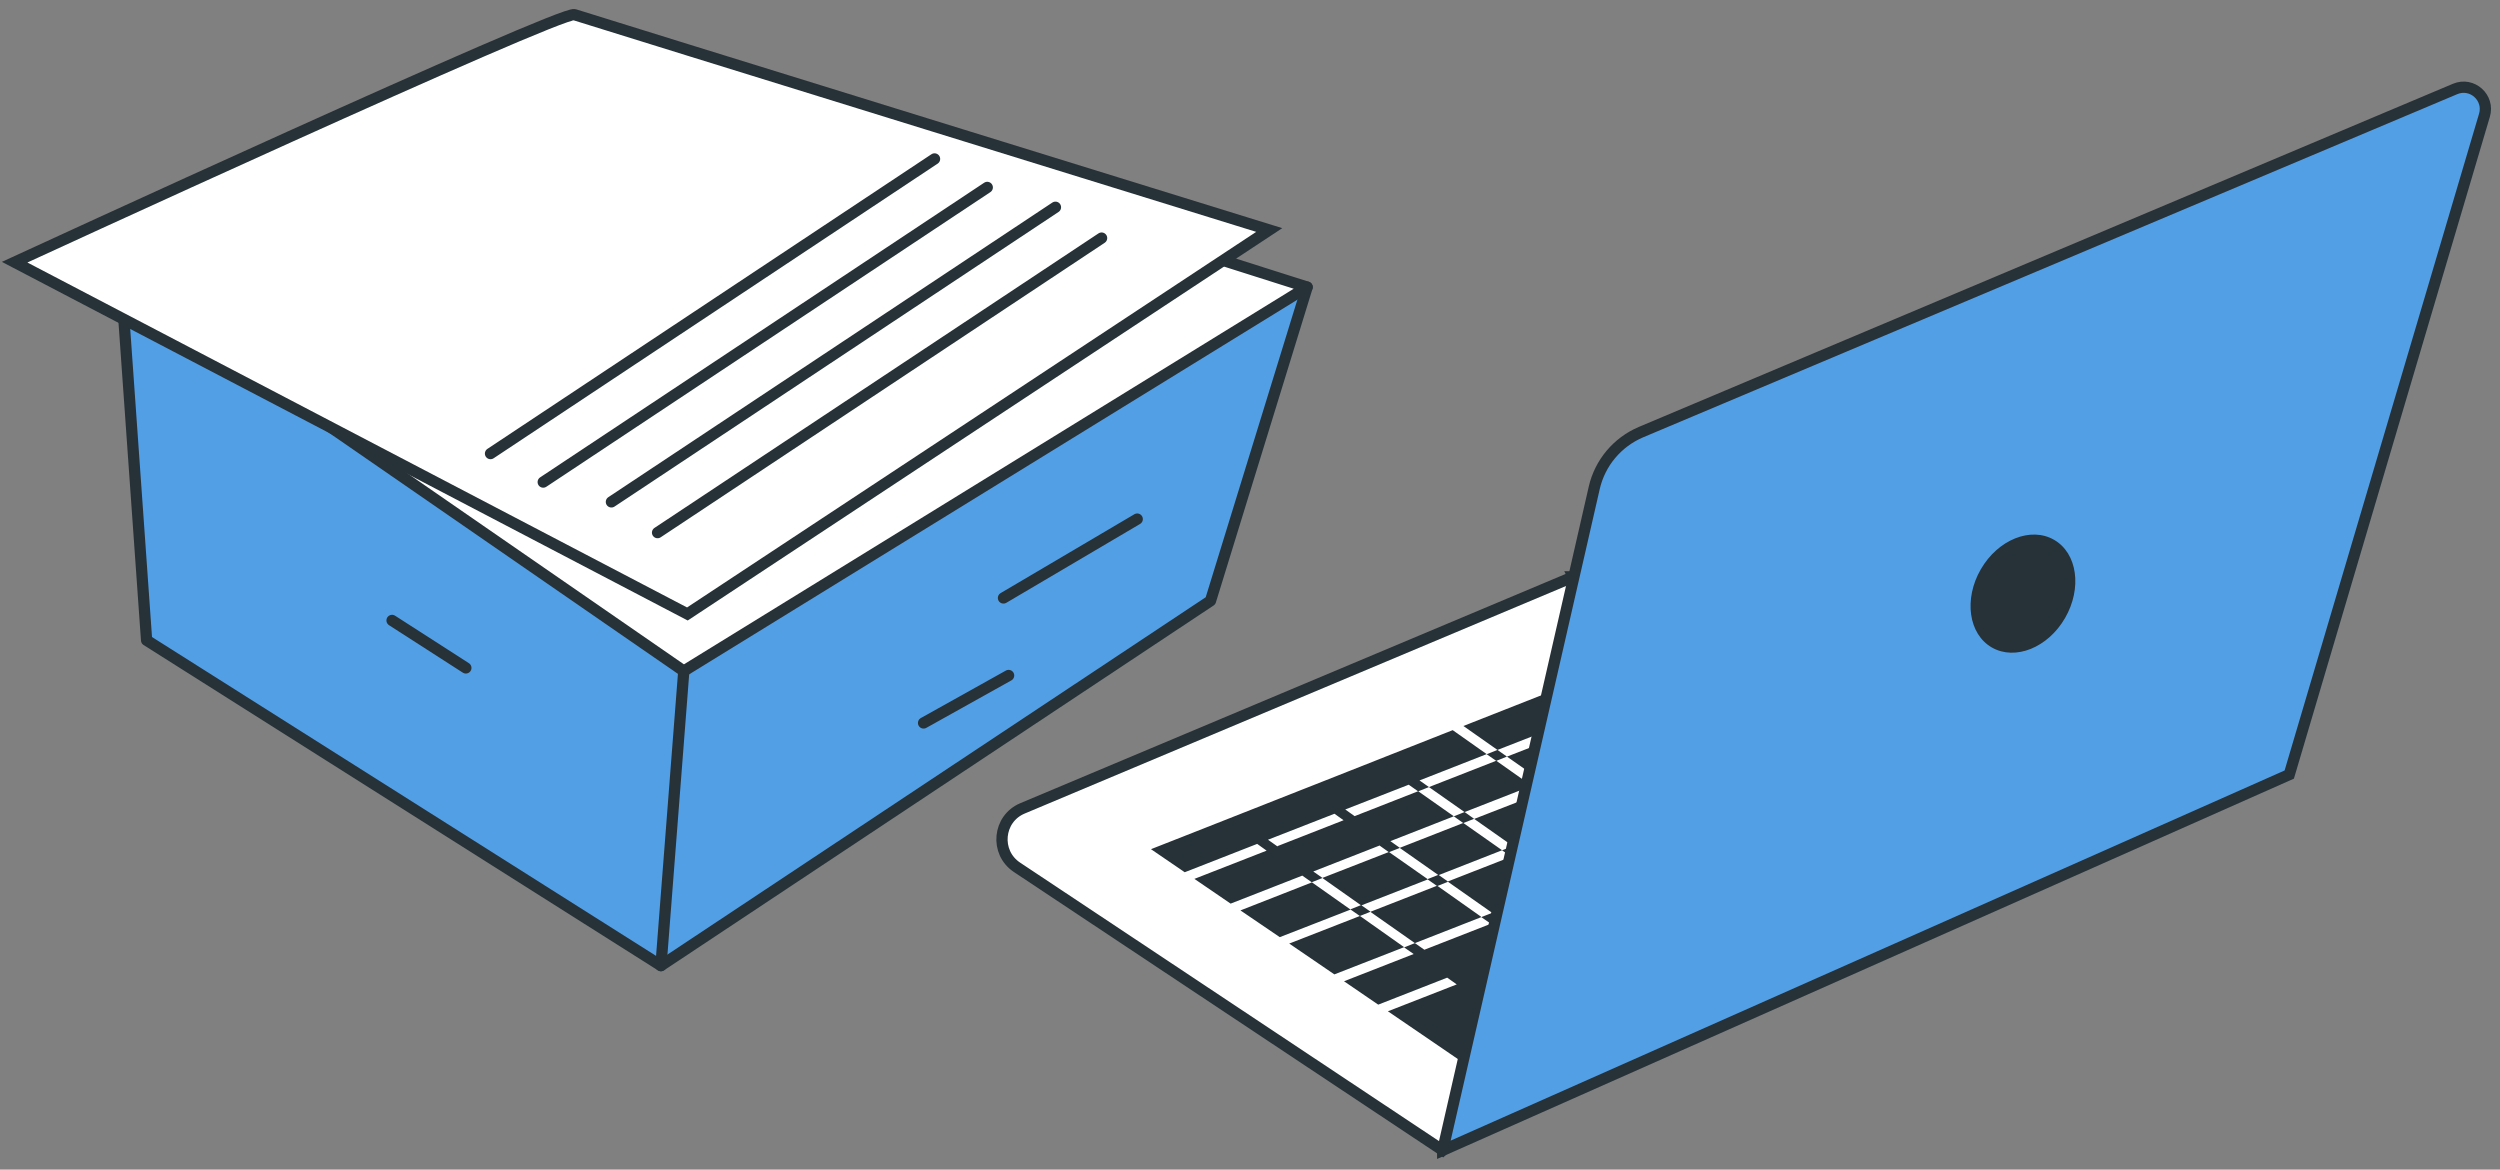
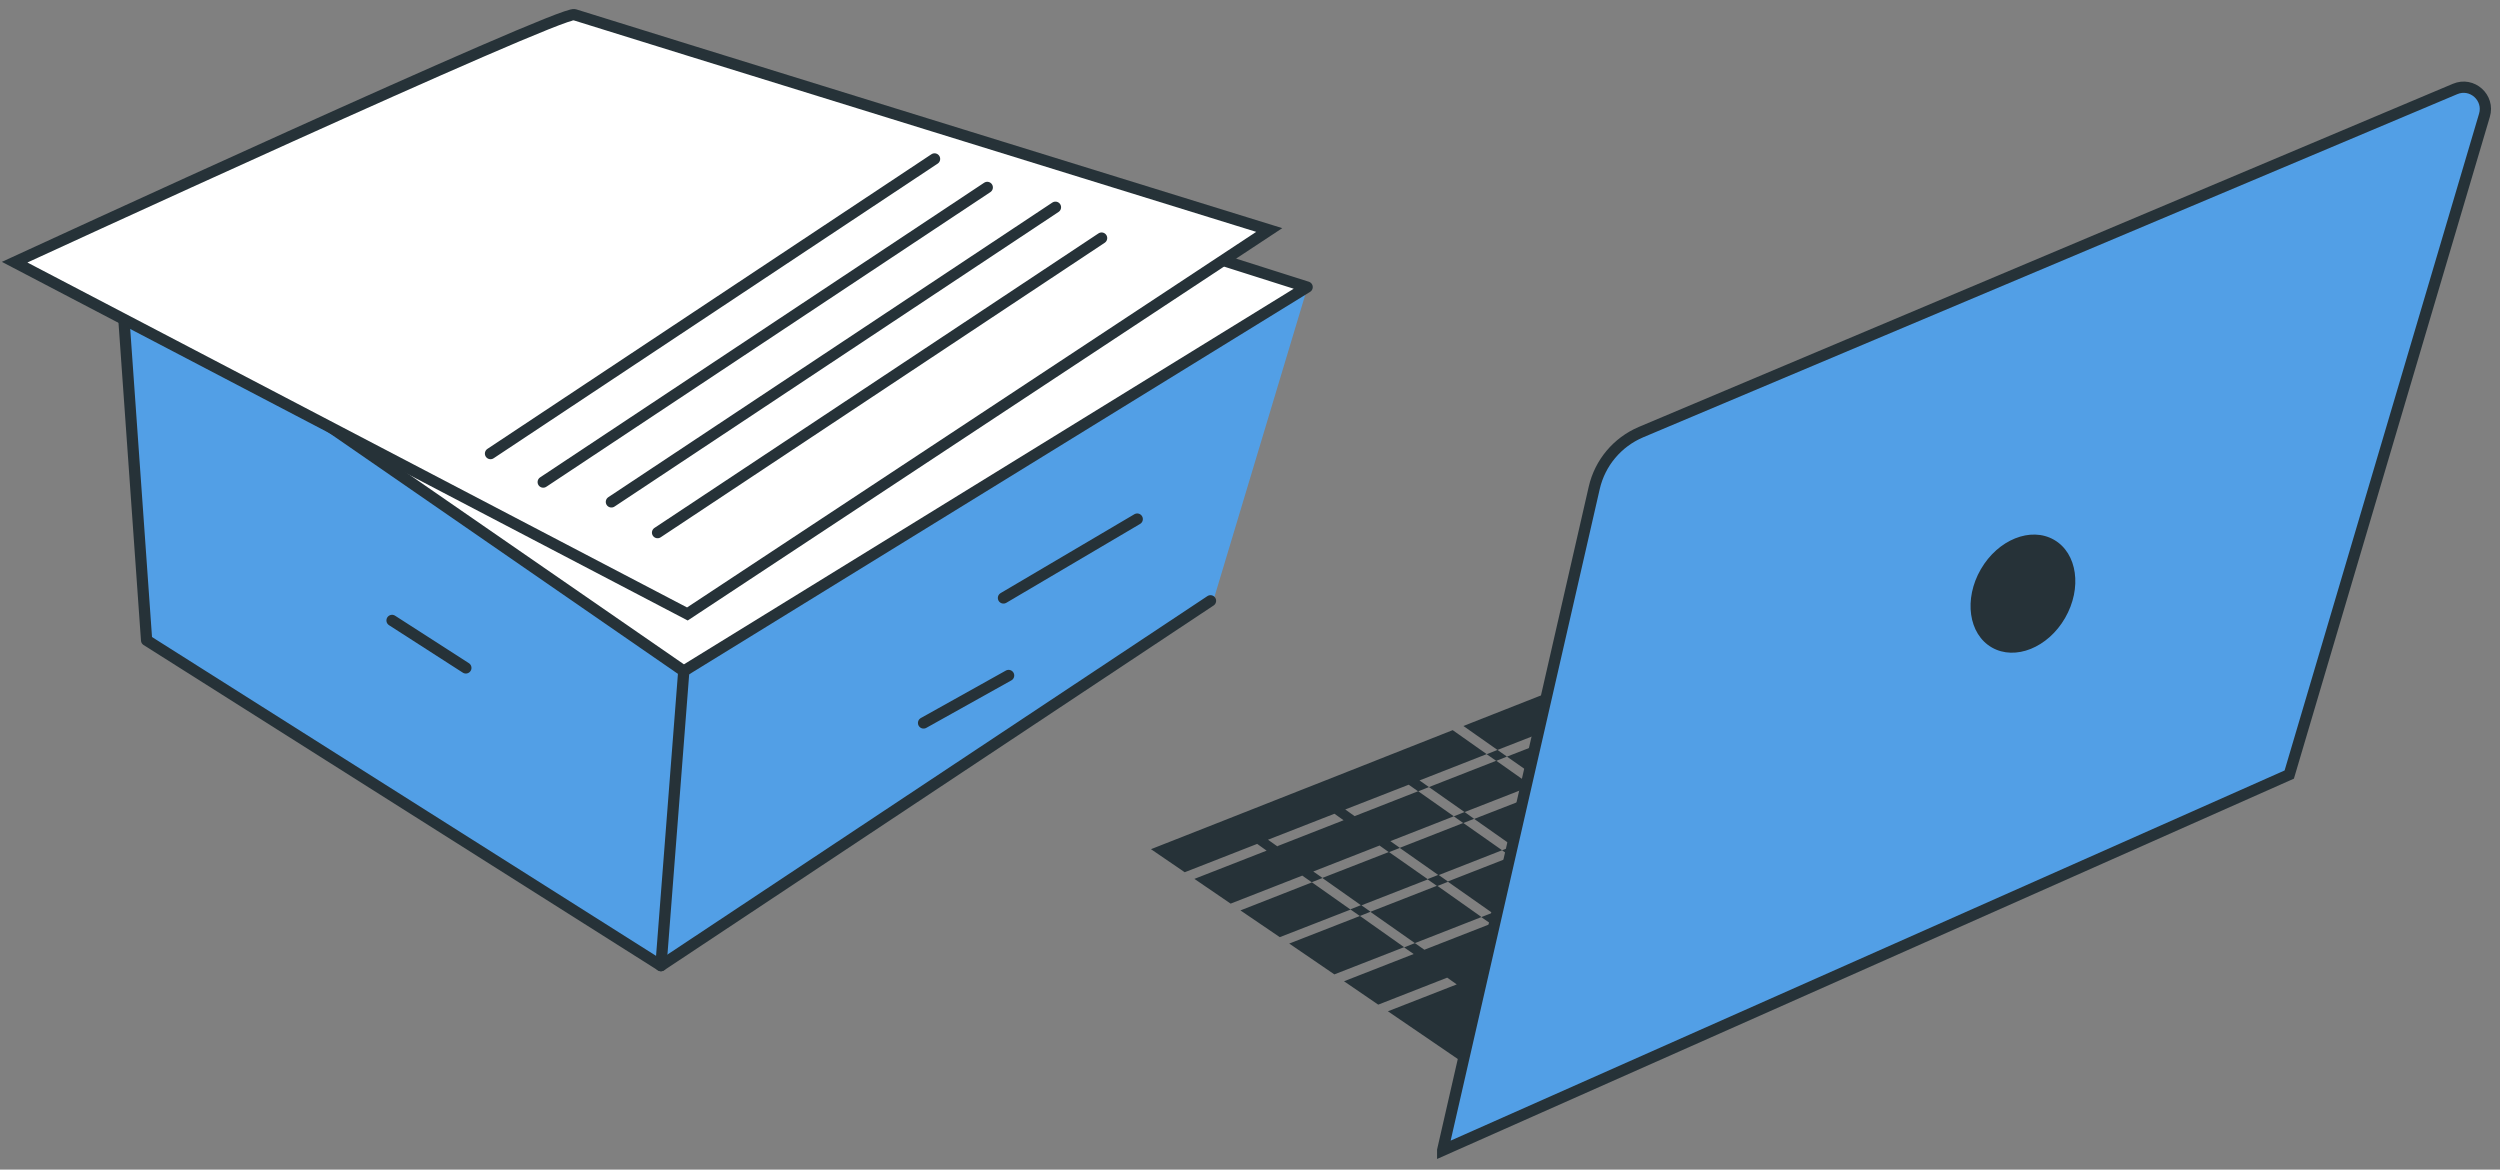
<svg xmlns="http://www.w3.org/2000/svg" width="171" height="80" viewBox="0 0 171 80" fill="none">
  <rect x="0" y="0" width="171" height="80" fill="#808080" stroke="none" />
  <path d="M8.449 20.945L10.027 43.792L45.147 65.931L82.946 41.229L89.279 20.16L41.546 4.916L8.449 20.945Z" fill="#529FE6" />
  <path d="M7.301 18.637L35.834 2.623L89.408 19.637L46.769 45.9L7.301 18.637Z" fill="white" stroke="#263238" stroke-width="0.77" stroke-linecap="round" stroke-linejoin="round" />
  <path d="M8.219 18.23L10.027 43.794L45.209 66.048L46.771 45.902" stroke="#263238" stroke-width="0.77" stroke-linecap="round" stroke-linejoin="round" />
-   <path d="M45.207 66.05L82.798 41.095L89.408 19.641" stroke="#263238" stroke-width="0.77" stroke-linecap="round" stroke-linejoin="round" />
+   <path d="M45.207 66.05L82.798 41.095" stroke="#263238" stroke-width="0.77" stroke-linecap="round" stroke-linejoin="round" />
  <path d="M1 17.933L47.017 41.996L86.816 15.732C86.816 15.732 40.199 1.304 39.291 1.004C38.391 0.704 1 17.933 1 17.933Z" fill="white" stroke="#263238" stroke-width="0.77" stroke-miterlimit="10" />
  <path d="M44.977 36.431L75.349 16.285" stroke="#263238" stroke-width="0.77" stroke-linecap="round" stroke-linejoin="round" />
  <path d="M41.82 34.329L72.193 14.176" stroke="#263238" stroke-width="0.77" stroke-linecap="round" stroke-linejoin="round" />
  <path d="M37.156 32.974L67.529 12.82" stroke="#263238" stroke-width="0.77" stroke-linecap="round" stroke-linejoin="round" />
  <path d="M33.551 31.025L63.923 10.871" stroke="#263238" stroke-width="0.77" stroke-linecap="round" stroke-linejoin="round" />
  <path d="M31.864 45.685L26.816 42.438" stroke="#263238" stroke-width="0.77" stroke-linecap="round" stroke-linejoin="round" />
  <path d="M68.637 40.9L77.786 35.506" stroke="#263238" stroke-width="0.77" stroke-linecap="round" stroke-linejoin="round" />
  <path d="M63.172 49.45L68.989 46.203" stroke="#263238" stroke-width="0.77" stroke-linecap="round" stroke-linejoin="round" />
-   <path d="M107.619 39.453L69.944 55.29C68.251 55.998 68.036 58.306 69.559 59.322L98.67 78.675L117.608 59.768L107.612 39.453H107.619Z" fill="white" stroke="#263238" stroke-width="0.77" stroke-miterlimit="10" />
  <path d="M91.924 56.129L87.384 57.907L89.815 59.615L94.355 57.837L91.924 56.129ZM91.924 56.129L87.384 57.907L89.815 59.615L94.355 57.837L91.924 56.129ZM91.924 56.129L87.384 57.907L89.815 59.615L94.355 57.837L91.924 56.129ZM95.009 58.299L90.469 60.069L93.109 61.931L97.656 60.154L95.009 58.299ZM95.009 58.299L90.469 60.069L93.109 61.931L97.656 60.154L95.009 58.299ZM95.009 58.299L90.469 60.069L93.109 61.931L97.656 60.154L95.009 58.299ZM95.009 58.299L90.469 60.069L93.109 61.931L97.656 60.154L95.009 58.299ZM95.009 58.299L90.469 60.069L93.109 61.931L97.656 60.154L95.009 58.299ZM95.009 58.299L90.469 60.069L93.109 61.931L97.656 60.154L95.009 58.299ZM95.009 58.299L90.469 60.069L93.109 61.931L97.656 60.154L95.009 58.299ZM84.844 62.27L87.537 64.101L92.378 62.216L89.738 60.354L84.852 62.27H84.844ZM95.009 58.299L90.469 60.069L93.109 61.931L97.656 60.154L95.009 58.299ZM95.009 58.299L90.469 60.069L93.109 61.931L97.656 60.154L95.009 58.299ZM95.009 58.299L90.469 60.069L93.109 61.931L97.656 60.154L95.009 58.299ZM95.009 58.299L90.469 60.069L93.109 61.931L97.656 60.154L95.009 58.299ZM95.009 58.299L90.469 60.069L93.109 61.931L97.656 60.154L95.009 58.299ZM95.009 58.299L90.469 60.069L93.109 61.931L97.656 60.154L95.009 58.299ZM98.303 60.608L93.755 62.385L96.779 64.509L101.319 62.731L98.303 60.6V60.608ZM99.042 60.315L102.066 62.439L102.289 62.354L103.135 58.715L99.042 60.315ZM98.395 59.861L97.656 60.154L98.303 60.608L99.042 60.315L98.395 59.861ZM98.303 60.608L93.755 62.385L96.779 64.509L101.319 62.731L98.303 60.6V60.608ZM98.303 60.608L93.755 62.385L96.779 64.509L101.319 62.731L98.303 60.6V60.608ZM98.303 60.608L93.755 62.385L96.779 64.509L101.319 62.731L98.303 60.6V60.608ZM102.735 58.16L103.197 58.476L103.328 57.937L102.743 58.16H102.735ZM98.395 59.861L97.656 60.154L98.303 60.608L99.042 60.315L98.395 59.861ZM100.096 56.306L95.756 58.007L98.395 59.861L102.735 58.16L100.096 56.306ZM98.395 59.861L97.656 60.154L98.303 60.608L99.042 60.315L98.395 59.861ZM98.303 60.608L93.755 62.385L96.779 64.509L101.319 62.731L98.303 60.6V60.608ZM98.395 59.861L97.656 60.154L98.303 60.608L99.042 60.315L98.395 59.861ZM98.303 60.608L93.755 62.385L96.779 64.509L101.319 62.731L98.303 60.6V60.608ZM98.303 60.608L93.755 62.385L96.779 64.509L101.319 62.731L98.303 60.6V60.608ZM99.042 60.315L102.066 62.439L101.319 62.731L101.974 63.185L97.426 64.963L96.779 64.509L96.041 64.801L96.695 65.255L91.931 67.118L94.271 68.718L98.988 66.871L99.642 67.333L94.933 69.172L98.034 71.288L99.903 72.566L100.419 70.357L100.912 68.226L101.073 67.541L101.273 66.694L101.45 65.909L102.066 63.262L102.089 63.139L102.227 62.57L102.274 62.354L103.12 58.715L99.026 60.315H99.042ZM98.303 60.608L93.755 62.385L96.779 64.509L101.319 62.731L98.303 60.6V60.608ZM98.395 59.861L97.656 60.154L98.303 60.608L99.042 60.315L98.395 59.861ZM98.303 60.608L93.755 62.385L96.779 64.509L101.319 62.731L98.303 60.6V60.608ZM98.395 59.861L97.656 60.154L98.303 60.608L99.042 60.315L98.395 59.861ZM98.303 60.608L93.755 62.385L96.779 64.509L101.319 62.731L98.303 60.6V60.608ZM98.395 59.861L97.656 60.154L98.303 60.608L99.042 60.315L98.395 59.861ZM98.303 60.608L93.755 62.385L96.779 64.509L101.319 62.731L98.303 60.6V60.608ZM98.395 59.861L97.656 60.154L98.303 60.608L99.042 60.315L98.395 59.861ZM100.835 56.014L103.351 57.783L104.059 54.759L100.835 56.014ZM97.002 54.128L92.662 55.829L92.016 55.367L96.356 53.674L97.002 54.128L97.741 53.836L97.095 53.382L101.689 51.581L99.365 49.942L94.786 51.75L94.047 52.043L89.723 53.751L88.976 54.044L84.452 55.829L83.713 56.121L78.727 58.084L81.035 59.661L85.991 57.722L86.637 58.184L81.697 60.115L84.175 61.808L89.076 59.892L89.723 60.346L90.462 60.053L89.815 59.599L94.355 57.822L95.002 58.284L95.748 57.991L95.094 57.529L99.434 55.829L97.002 54.12V54.128ZM87.384 57.899L86.73 57.437L91.277 55.66L91.924 56.121L87.384 57.899ZM102.428 51.296L101.689 51.589L102.343 52.043L103.074 51.75L102.428 51.296ZM103.074 51.75L104.521 52.766L104.921 51.035L103.082 51.75H103.074ZM100.096 49.657L102.428 51.296L105.105 50.25L105.76 47.426L100.096 49.657ZM98.388 59.853L97.649 60.146L98.295 60.6L99.034 60.307L98.388 59.853ZM99.434 55.837L97.002 54.128L92.662 55.829L91.924 56.121L94.355 57.83L95.002 58.291L95.748 57.999L95.094 57.537L99.434 55.837ZM100.088 56.298L95.748 57.999L98.388 59.853L102.728 58.153L100.088 56.298ZM104.351 53.451L102.343 52.035L97.741 53.836L100.173 55.544L99.442 55.837L100.088 56.298L100.827 56.006L100.181 55.544L104.236 53.959L104.351 53.451ZM98.388 59.846L102.728 58.145L100.088 56.291L95.748 57.991L98.388 59.846ZM99.434 55.829L97.002 54.12L92.662 55.821L91.924 56.114L94.355 57.822L95.002 58.284L95.748 57.991L95.094 57.529L99.434 55.829ZM98.295 60.584L93.747 62.362L96.772 64.486L101.312 62.708L98.295 60.577V60.584ZM98.295 60.584L93.747 62.362L96.772 64.486L101.312 62.708L98.295 60.577V60.584ZM95.002 58.276L90.462 60.046L93.101 61.908L97.649 60.13L95.002 58.276ZM93.016 62.654L88.184 64.54L91.27 66.648L96.041 64.786L93.024 62.654H93.016ZM93.101 61.908L92.362 62.2L93.016 62.654L93.747 62.362L93.101 61.908ZM98.295 60.584L93.747 62.362L96.772 64.486L101.312 62.708L98.295 60.577V60.584ZM99.034 60.292L102.058 62.416L102.281 62.331L103.128 58.691L99.034 60.292ZM98.388 59.838L97.649 60.13L98.295 60.584L99.034 60.292L98.388 59.838ZM91.916 56.098L87.376 57.876L89.808 59.584L94.348 57.806L91.916 56.098ZM91.916 56.098L87.376 57.876L89.808 59.584L94.348 57.806L91.916 56.098ZM91.916 56.098L87.376 57.876L89.808 59.584L94.348 57.806L91.916 56.098Z" fill="#263238" />
  <path d="M98.68 78.674L109.045 33.373C109.437 31.657 110.63 30.241 112.246 29.556L167.928 6.086C169.09 5.594 170.298 6.679 169.936 7.887L156.585 52.98L98.68 78.682V78.674Z" fill="#529FE6" stroke="#263238" stroke-width="0.77" stroke-miterlimit="10" />
  <path d="M140.497 36.923C142.09 37.838 142.428 40.231 141.251 42.271C140.081 44.302 137.834 45.203 136.241 44.287C134.648 43.371 134.31 40.978 135.487 38.939C136.664 36.907 138.904 36.007 140.497 36.923Z" fill="#263238" />
</svg>